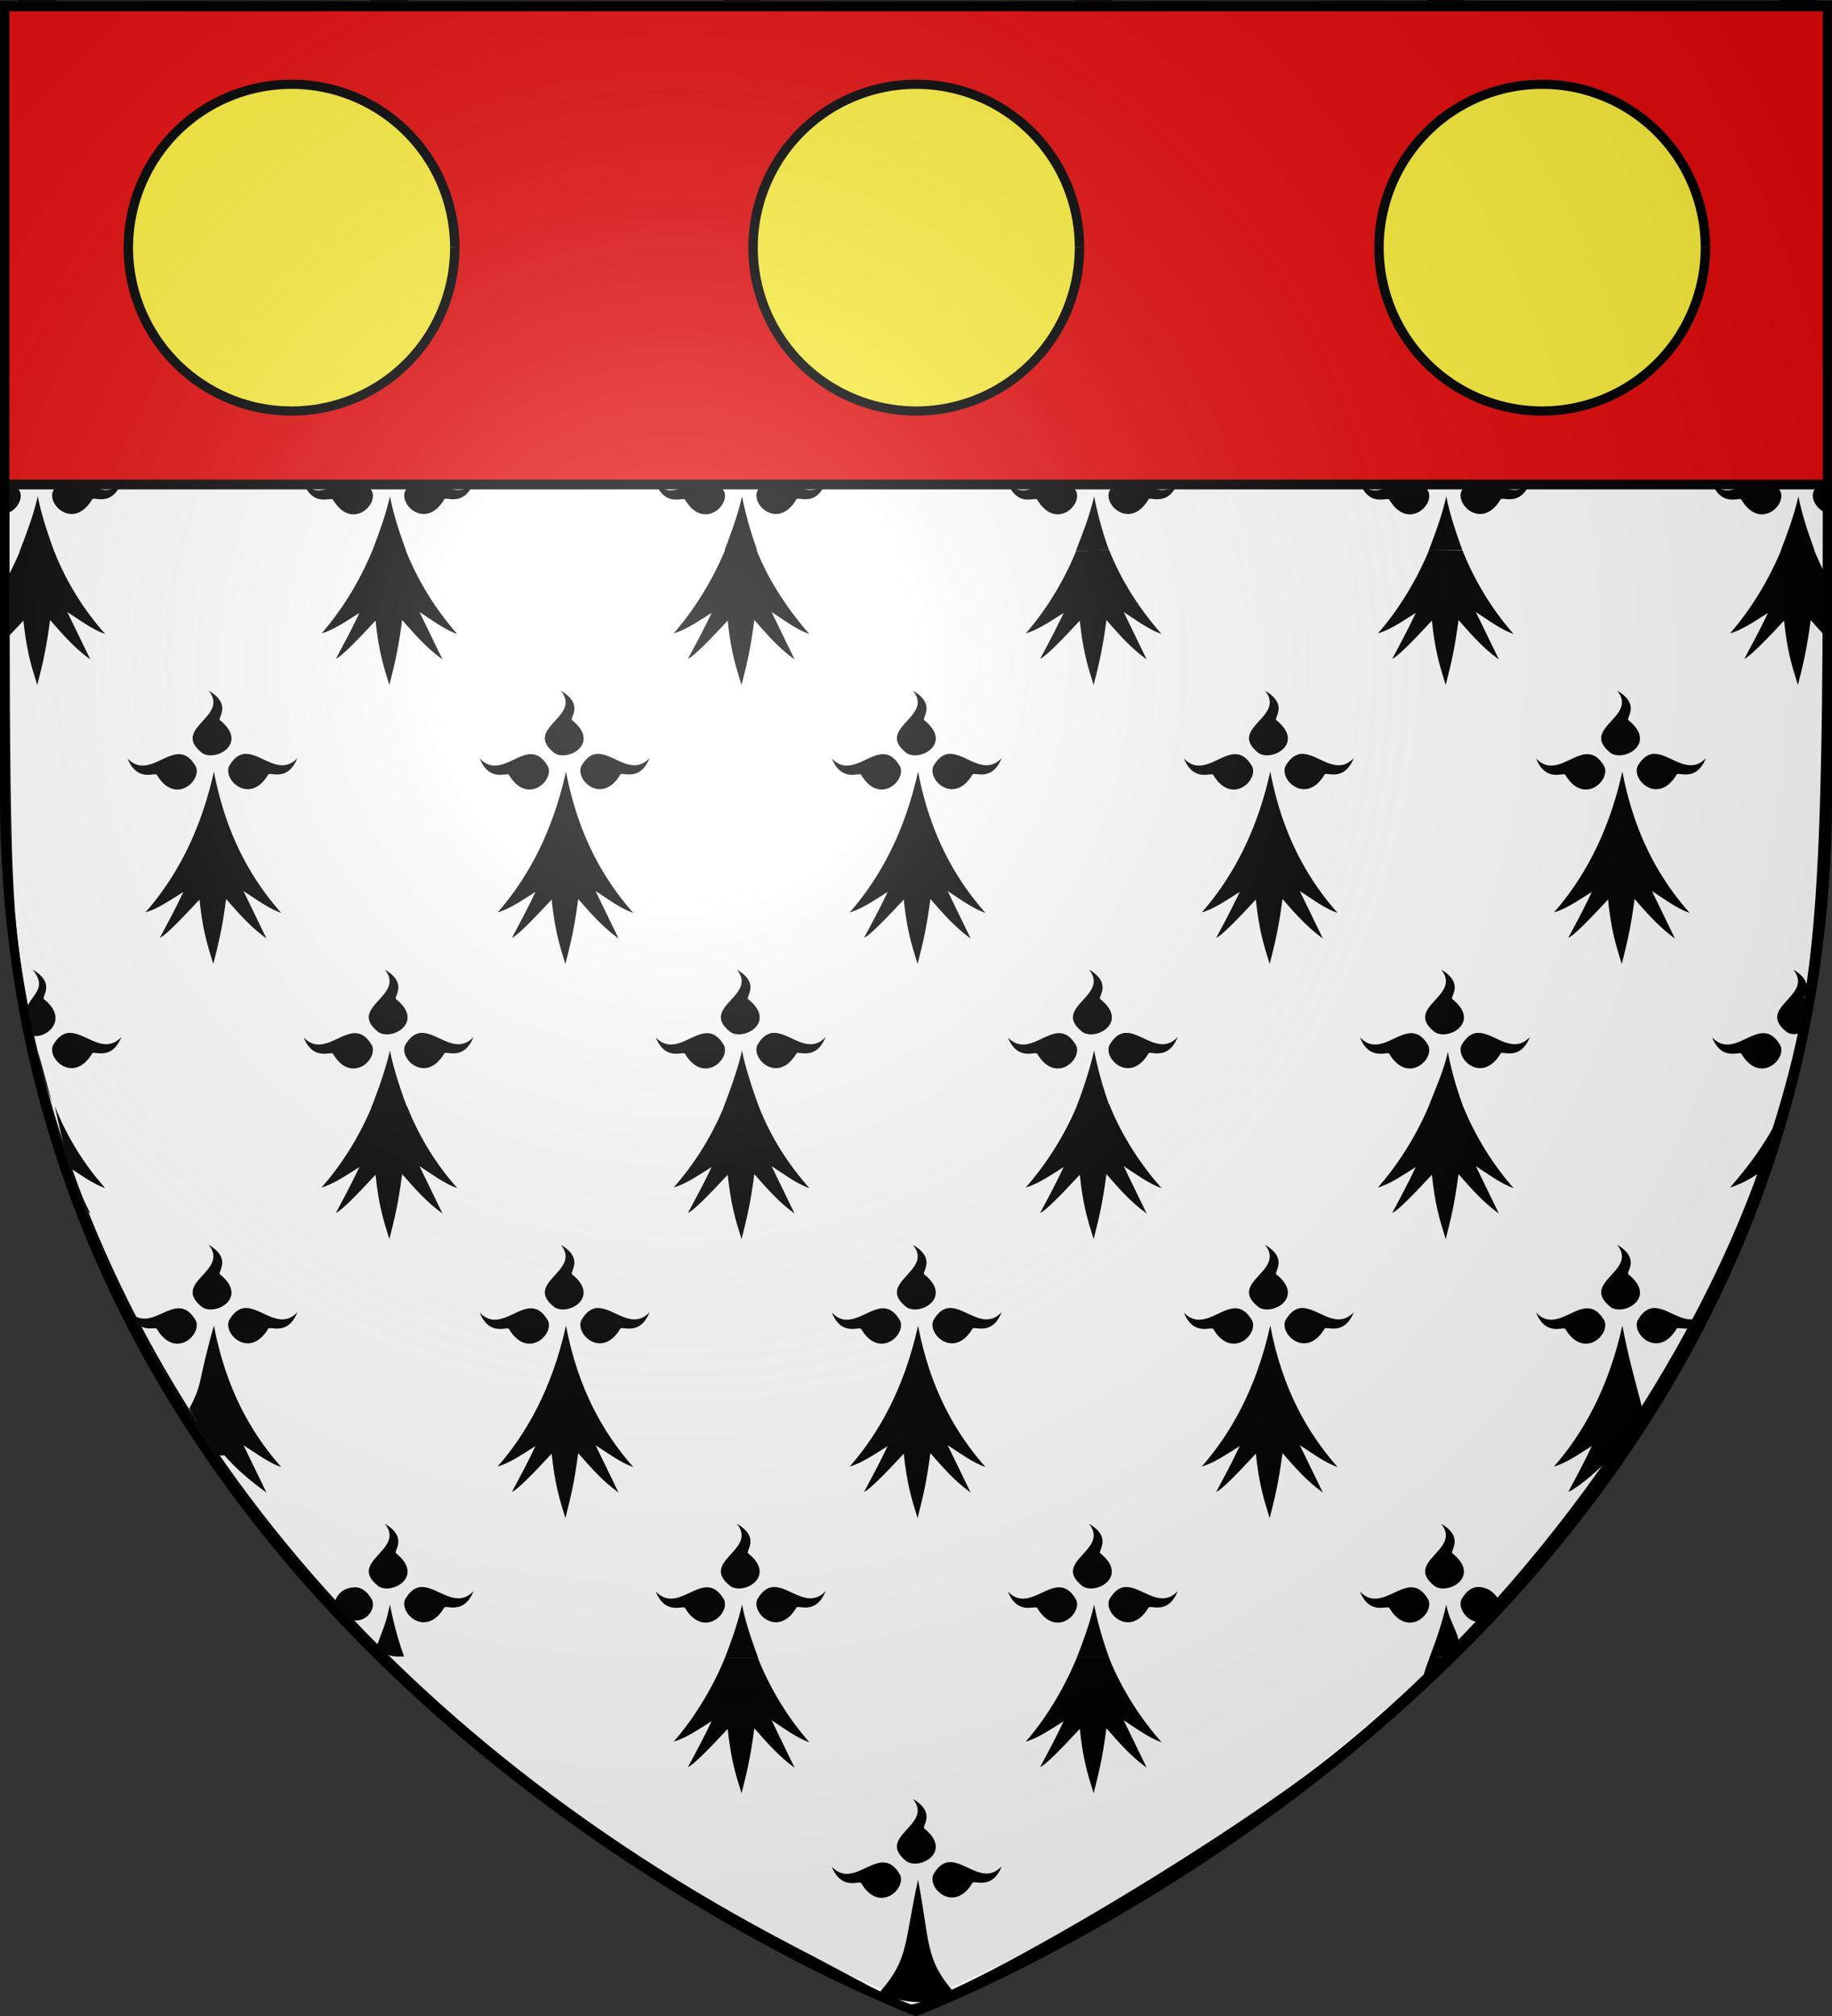
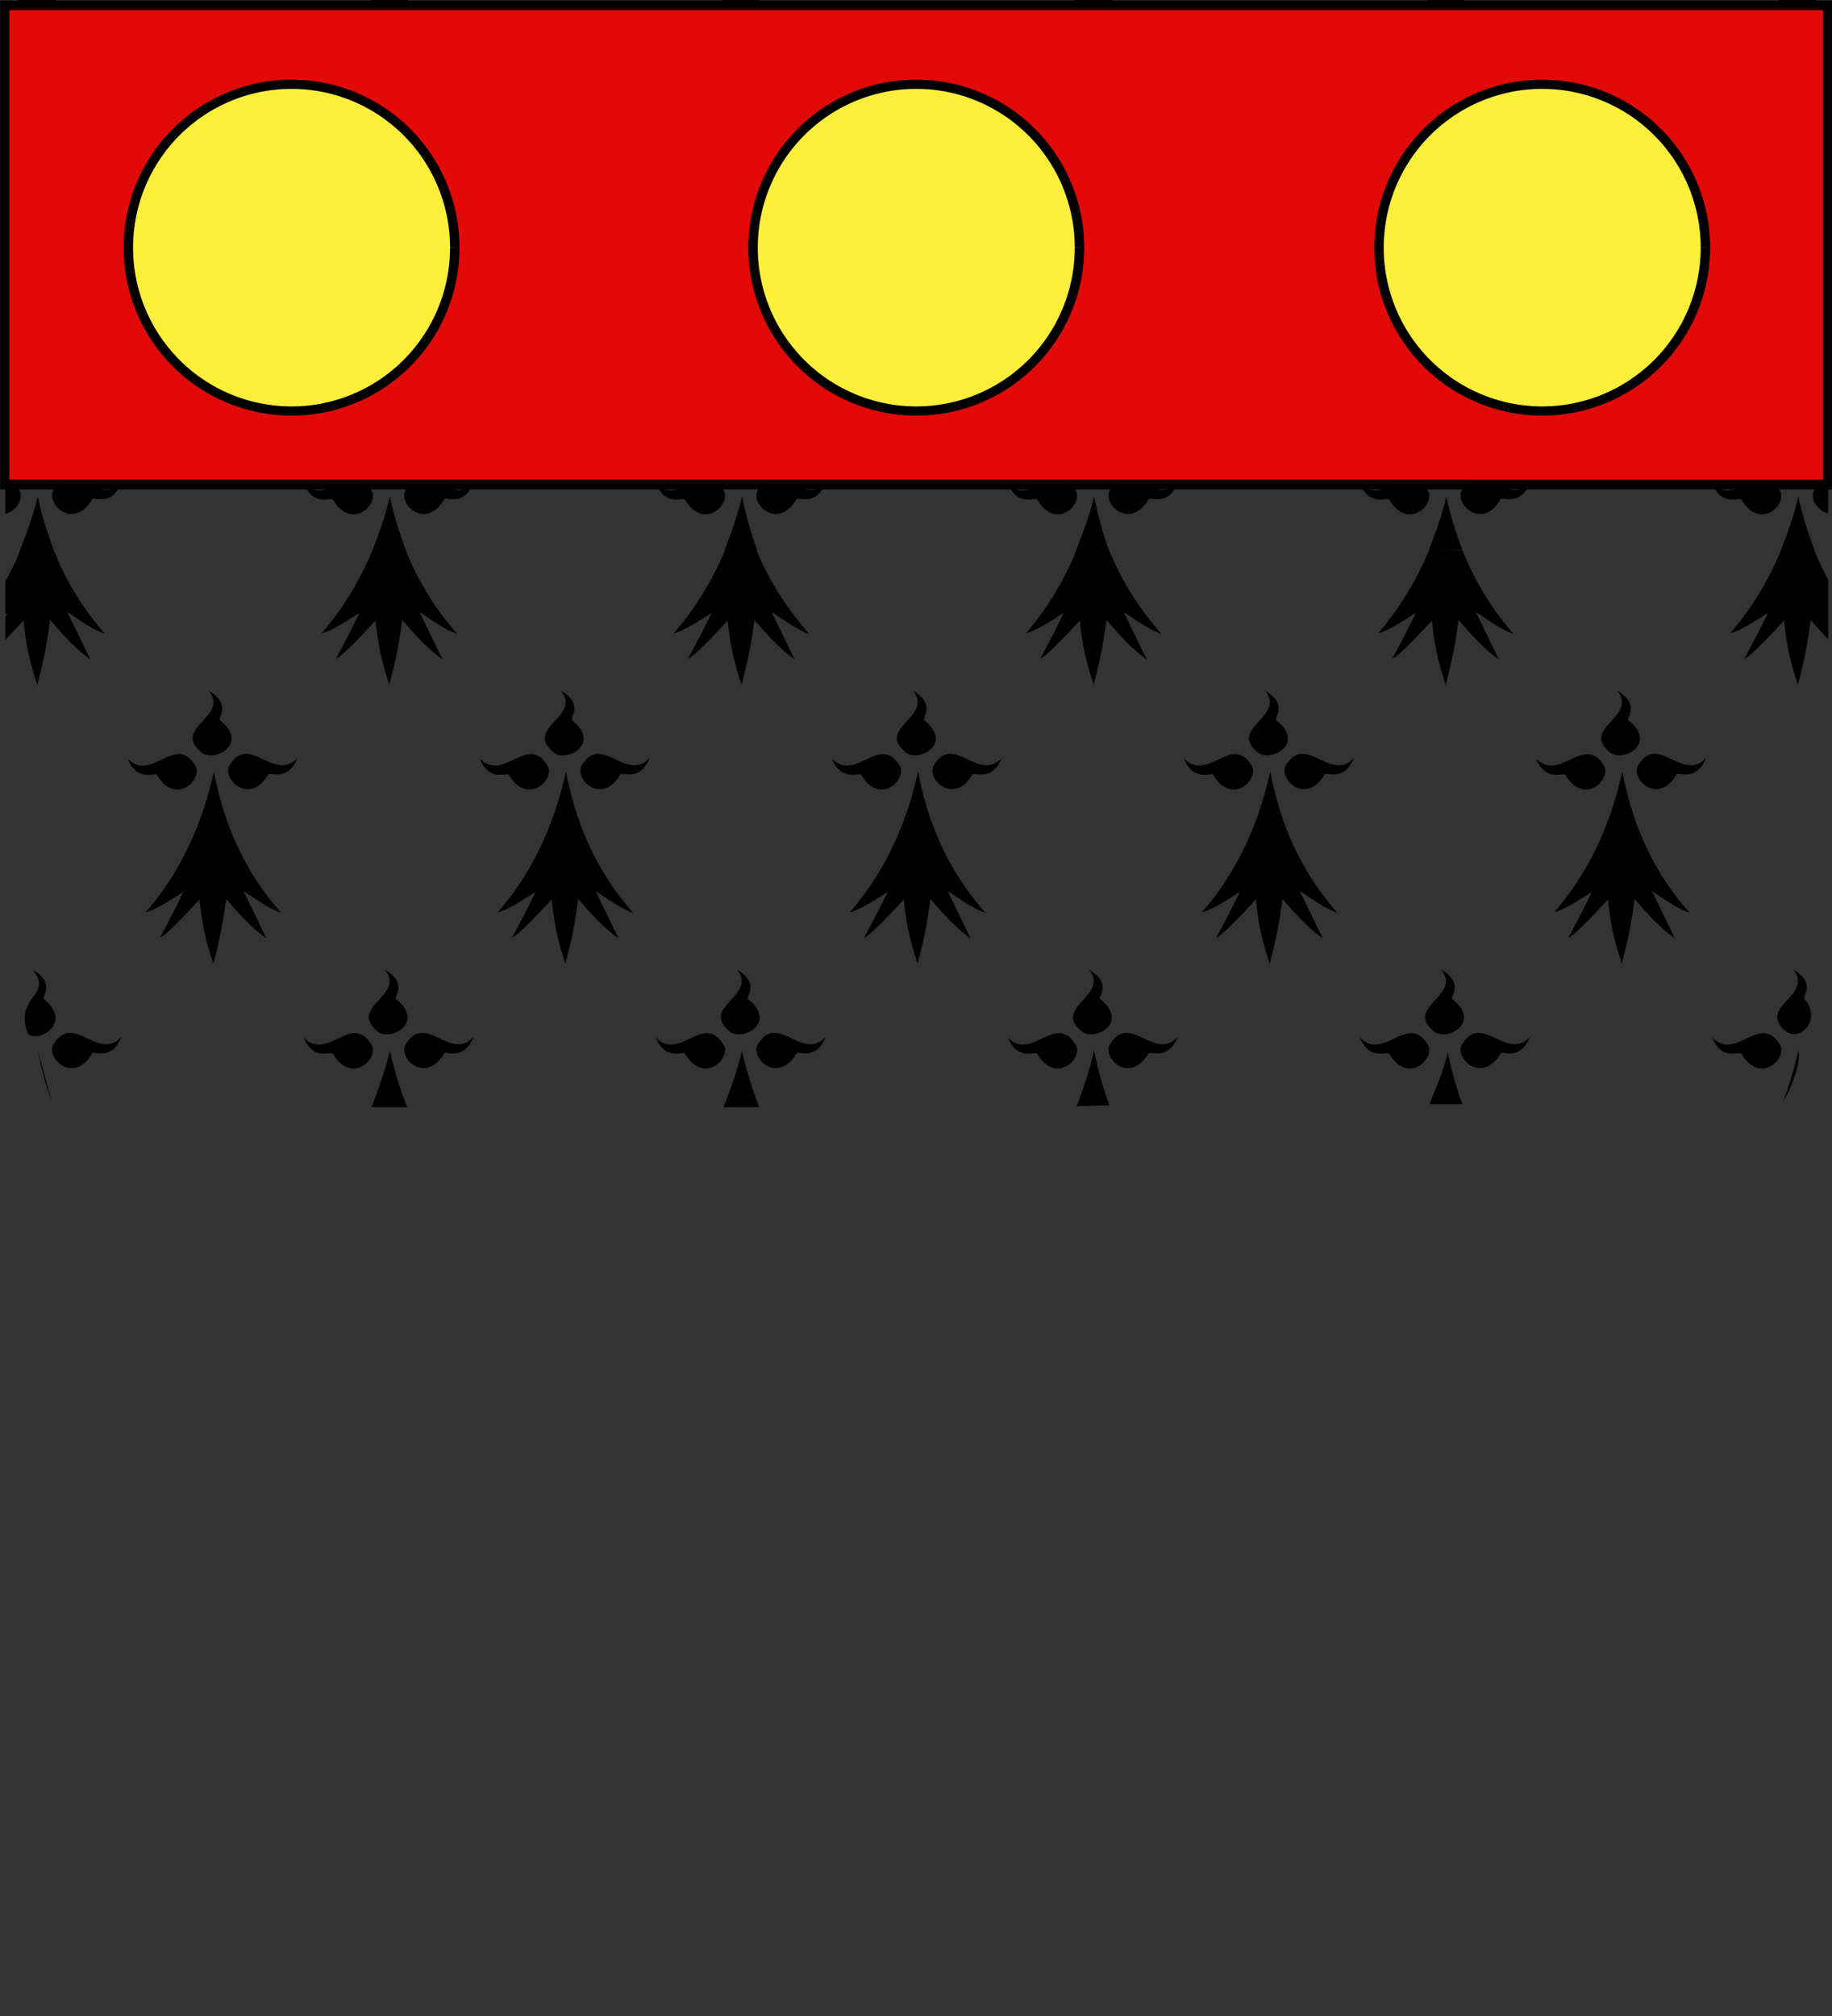
<svg xmlns="http://www.w3.org/2000/svg" xmlns:xlink="http://www.w3.org/1999/xlink" height="660" width="600" version="1.0">
  <rect width="100%" height="100%" fill="#333333" stroke="none" />
  <defs>
    <linearGradient id="b">
      <stop style="stop-color:white;stop-opacity:.314" offset="0" />
      <stop offset=".19" style="stop-color:white;stop-opacity:.251" />
      <stop style="stop-color:#6b6b6b;stop-opacity:.125" offset=".6" />
      <stop style="stop-color:black;stop-opacity:.125" offset="1" />
    </linearGradient>
    <linearGradient id="a">
      <stop offset="0" style="stop-color:#fd0000;stop-opacity:1" />
      <stop style="stop-color:#e77275;stop-opacity:.659" offset=".5" />
      <stop style="stop-color:black;stop-opacity:.323" offset="1" />
    </linearGradient>
    <radialGradient xlink:href="#b" id="d" gradientUnits="userSpaceOnUse" gradientTransform="matrix(1.353 0 0 1.349 -78.197 -88.487)" cx="221.445" cy="226.331" fx="221.445" fy="226.331" r="300" />
  </defs>
  <g style="display:inline">
-     <path style="opacity:1;fill:#fff;fill-opacity:1;fill-rule:nonzero;stroke:#000;stroke-width:2.443;stroke-linecap:round;stroke-linejoin:bevel;stroke-miterlimit:4;stroke-dasharray:none;stroke-dashoffset:0;stroke-opacity:1" d="M259.672 638.346C119.104 565.364 28.542 450.18 6.782 322.892c-4.518-26.425-4.89-39.73-4.89-174.962V1.57h595.624l.806 126.804c-.075 165.706-.41 191.27-18.132 246.173-22.67 70.231-76.798 148.244-143.79 201.518-37.152 29.543-125.75 81.633-138.923 81.432-2.372-.037-20.335-10.08-37.805-19.15z" />
    <g style="display:inline">
      <g style="fill:#fff;fill-opacity:1;stroke:none;stroke-width:3;stroke-miterlimit:4;stroke-dasharray:none;stroke-opacity:1;display:inline">
        <g style="stroke:none">
          <path d="M106.031 365.29a115.708 115.708 0 0 1-4.531 10.438v11.75c.22-.153.436-.317.656-.469-.216.505-.44.975-.656 1.47v8.124a320.8 320.8 0 0 0 5.938-6.844c1.033 10.724 2.442 15.792 4.53 23.063 1.663-7.26 2.869-12.249 4.188-23.281 3.976 4.933 7.808 9.893 13.188 14.125l-7.531-16.969c3.9 2.727 8.24 6.322 12.374 7.844-6.378-7.915-12.113-17.355-16.437-29.25h-11.719zm115.344 0c-4.522 11.986-10.237 21.48-16.281 29.032 3.855-1.157 8.184-4.436 12.375-7.313-2.563 5.97-5.125 11.14-7.688 16.407 1.53-.568 6.374-5.856 12.969-13.656 1.034 10.723 2.443 15.79 4.531 23.062 1.663-7.26 2.868-12.249 4.188-23.281 3.976 4.933 7.84 9.893 13.219 14.125l-7.532-16.969c3.9 2.727 8.209 6.322 12.344 7.844-6.378-7.914-12.092-17.357-16.406-29.25h-11.719zm115.313 0c-4.522 11.986-10.237 21.48-16.282 29.032 3.856-1.157 8.216-4.436 12.406-7.313-2.562 5.97-5.155 11.14-7.718 16.407 1.53-.568 6.405-5.856 13-13.656 1.034 10.723 2.443 15.79 4.531 23.062 1.663-7.26 2.868-12.249 4.188-23.281 3.975 4.933 7.808 9.893 13.187 14.125l-7.531-16.969c3.9 2.727 8.208 6.322 12.344 7.844-6.379-7.914-12.093-17.357-16.407-29.25h-11.719zm115.312 0c-4.522 11.986-10.237 21.48-16.281 29.032 3.855-1.157 8.215-4.436 12.406-7.313-2.563 5.97-5.125 11.14-7.688 16.407 1.53-.568 6.374-5.856 12.97-13.656 1.033 10.723 2.442 15.79 4.53 23.062 1.663-7.26 2.868-12.249 4.188-23.281 3.976 4.933 7.808 9.893 13.188 14.125l-7.532-16.969c3.9 2.727 8.24 6.322 12.375 7.844-6.379-7.915-12.114-17.355-16.437-29.25H452zm115.344 0c-4.522 11.986-10.237 21.48-16.282 29.032 3.856-1.157 8.185-4.436 12.375-7.313-2.562 5.97-5.124 11.14-7.687 16.407 1.53-.568 6.374-5.856 12.969-13.656 1.034 10.723 2.443 15.79 4.531 23.062 1.663-7.26 2.868-12.249 4.188-23.281 3.975 4.933 7.839 9.893 13.218 14.125l-7.531-16.969c3.9 2.727 8.208 6.322 12.344 7.844-6.378-7.914-12.092-17.357-16.407-29.25h-11.718zm115.312 0c-4.521 11.986-10.236 21.48-16.281 29.032 3.855-1.157 8.216-4.436 12.406-7.313-2.563 5.97-5.156 11.14-7.718 16.407 1.53-.568 6.405-5.856 13-13.656 1.033 10.723 2.442 15.79 4.53 23.062 1.663-7.26 2.869-12.249 4.188-23.281 1.877 2.328 3.729 4.645 5.719 6.906v-9.594l-.063-.156c.019.013.045.018.063.031v-11.594a105.388 105.388 0 0 1-4.125-9.843h-11.719zm-514.562 49.563c7.043 9.556-12.65 13.362-2.031 22.406 4.528 3.072 15.106-3.579 5.812-11.75-1.2-.699 4.18-5.53-3.781-10.656zm115.344 0c7.043 9.556-12.65 13.362-2.032 22.406 4.529 3.072 15.075-3.579 5.781-11.75-1.2-.699 4.21-5.53-3.75-10.656zm115.312 0c7.043 9.556-12.65 13.362-2.031 22.406 4.528 3.072 15.106-3.579 5.812-11.75-1.2-.699 4.18-5.53-3.781-10.656zm115.313 0c7.043 9.556-12.65 13.362-2.032 22.406 4.529 3.072 15.106-3.579 5.813-11.75-1.201-.699 4.179-5.53-3.782-10.656zm115.343 0c7.044 9.556-12.65 13.362-2.031 22.406 4.529 3.072 15.075-3.579 5.781-11.75-1.2-.699 4.21-5.53-3.75-10.656zM179.875 437.51c-1.762.182-3.49 1.372-5.094 4.407-2.01 5.088 6.832 13.912 12.781 3.062.421-1.324 6.328 2.916 9.594-5.969-5.6 6.438-11.33-1.245-16.531-1.5-.254-.012-.498-.025-.75 0zm115.313 0c-1.762.182-3.46 1.372-5.063 4.407-2.01 5.088 6.8 13.912 12.75 3.062.42-1.324 6.358 2.916 9.625-5.969-5.6 6.438-11.361-1.245-16.563-1.5-.254-.012-.498-.025-.75 0zm115.312 0c-1.762.182-3.46 1.372-5.063 4.407-2.01 5.088 6.833 13.912 12.782 3.062.42-1.324 6.327 2.916 9.594-5.969-5.601 6.438-11.33-1.245-16.532-1.5-.254-.012-.53-.025-.781 0zm115.344 0c-1.762.182-3.491 1.372-5.094 4.407-2.01 5.088 6.832 13.912 12.781 3.062.421-1.324 6.327 2.916 9.594-5.969-5.6 6.438-11.33-1.245-16.531-1.5-.255-.012-.499-.025-.75 0zm115.312 0c-1.762.182-3.46 1.372-5.062 4.407-2.01 5.088 6.8 13.912 12.75 3.062.42-1.324 6.358 2.916 9.625-5.969-5.6 6.438-11.362-1.245-16.563-1.5-.254-.012-.498-.025-.75 0zm-483.062.094c-5.201.255-10.962 7.969-16.563 1.531 3.267 8.885 9.236 4.645 9.656 5.97 5.95 10.849 14.73 2.025 12.72-3.063-1.833-3.469-3.778-4.537-5.813-4.438zm115.312 0c-5.2.255-10.93 7.969-16.531 1.531 3.266 8.885 9.204 4.645 9.625 5.97 5.95 10.849 14.76 2.025 12.75-3.063-1.832-3.469-3.809-4.537-5.844-4.438zm115.313 0c-5.201.255-10.93 7.969-16.531 1.531 3.266 8.885 9.235 4.645 9.656 5.97 5.949 10.849 14.729 2.025 12.719-3.063-1.832-3.469-3.81-4.537-5.844-4.438zm115.344 0c-5.202.255-10.962 7.969-16.563 1.531 3.267 8.885 9.235 4.645 9.656 5.97 5.95 10.849 14.73 2.025 12.719-3.063-1.832-3.469-3.777-4.537-5.813-4.438zm115.312 0c-5.201.255-10.93 7.969-16.531 1.531 3.266 8.885 9.204 4.645 9.625 5.97 5.949 10.849 14.76 2.025 12.75-3.063-1.832-3.469-3.809-4.537-5.844-4.438zm-449.563 6.188c-4.58 22.765-13.13 38.881-22.406 50.469 3.856-1.157 8.216-4.436 12.406-7.313-2.562 5.97-5.124 11.139-7.687 16.406 1.53-.567 6.374-5.887 12.969-13.687 1.034 10.723 2.443 15.79 4.531 23.062 1.663-7.26 2.868-12.217 4.188-23.25 3.975 4.934 7.839 9.893 13.218 14.125l-7.531-16.969c3.9 2.727 8.208 6.291 12.344 7.813-9.805-12.166-18.073-27.889-22.031-50.656zm115.313 0c-4.58 22.765-13.1 38.881-22.375 50.469 3.855-1.157 8.184-4.436 12.375-7.313-2.563 5.97-5.125 11.139-7.688 16.406 1.53-.567 6.406-5.887 13-13.687 1.034 10.723 2.412 15.79 4.5 23.062 1.663-7.26 2.868-12.217 4.188-23.25 3.976 4.934 7.84 9.893 13.219 14.125l-7.531-16.969c3.9 2.727 8.208 6.291 12.343 7.813-9.805-12.166-18.072-27.889-22.031-50.656zm115.313 0c-4.58 22.765-13.1 38.881-22.375 50.469 3.855-1.157 8.215-4.436 12.406-7.313-2.563 5.97-5.156 11.139-7.719 16.406 1.53-.567 6.405-5.887 13-13.687 1.034 10.723 2.443 15.79 4.531 23.062 1.663-7.26 2.868-12.217 4.188-23.25 3.976 4.934 7.808 9.893 13.187 14.125l-7.531-16.969c3.9 2.727 8.24 6.291 12.375 7.813-9.805-12.166-18.104-27.889-22.063-50.656zm115.343 0c-4.58 22.765-13.131 38.881-22.406 50.469 3.855-1.157 8.216-4.436 12.406-7.313-2.563 5.97-5.124 11.139-7.687 16.406 1.53-.567 6.374-5.887 12.969-13.687 1.033 10.723 2.442 15.79 4.53 23.062 1.663-7.26 2.869-12.217 4.188-23.25 3.976 4.934 7.84 9.893 13.219 14.125l-7.531-16.969c3.9 2.727 8.208 6.291 12.343 7.813-9.805-12.166-18.072-27.889-22.03-50.656zm115.313 0c-4.58 22.765-13.1 38.881-22.375 50.469 3.855-1.157 8.184-4.436 12.375-7.313-2.563 5.97-5.125 11.139-7.688 16.406 1.53-.567 6.405-5.887 13-13.687 1.034 10.723 2.412 15.79 4.5 23.062 1.663-7.26 2.868-12.217 4.188-23.25 3.976 4.934 7.84 9.893 13.218 14.125l-7.53-16.969c3.899 2.727 8.208 6.291 12.343 7.813-9.805-12.166-18.072-27.889-22.031-50.656zM110.437 514.76c7.044 9.556-12.65 13.392-2.03 22.437 4.528 3.071 15.105-3.61 5.812-11.781-1.201-.7 4.179-5.532-3.781-10.657zm115.344 0c7.044 9.556-12.65 13.392-2.031 22.437 4.529 3.071 15.075-3.61 5.781-11.781-1.2-.7 4.21-5.532-3.75-10.657zm115.313 0c7.043 9.556-12.65 13.392-2.031 22.437 4.528 3.071 15.074-3.61 5.78-11.781-1.2-.7 4.211-5.532-3.75-10.657zm115.312 0c7.044 9.556-12.65 13.392-2.031 22.437 4.529 3.071 15.106-3.61 5.813-11.781-1.201-.7 4.179-5.532-3.782-10.657zm115.344 0c7.043 9.556-12.65 13.392-2.031 22.437 4.528 3.071 15.075-3.61 5.781-11.781-1.2-.7 4.21-5.532-3.75-10.657zm115.313 0c7.043 9.556-12.65 13.392-2.032 22.437 4.529 3.071 15.075-3.61 5.782-11.781-1.201-.7 4.21-5.532-3.75-10.657zm-564.844 22.687c-1.762.182-3.491 1.371-5.094 4.406-2.01 5.088 6.832 13.881 12.781 3.032.421-1.325 6.327 2.915 9.594-5.97-5.6 6.438-11.33-1.214-16.531-1.468-.255-.012-.499-.026-.75 0zm115.312 0c-1.762.182-3.49 1.371-5.094 4.406-2.01 5.088 6.833 13.881 12.782 3.032.42-1.325 6.358 2.915 9.625-5.97-5.601 6.438-11.362-1.214-16.563-1.468-.254-.012-.498-.026-.75 0zm115.313 0c-1.762.182-3.46 1.371-5.063 4.406-2.01 5.088 6.832 13.881 12.781 3.032.421-1.325 6.328 2.915 9.594-5.97-5.6 6.438-11.33-1.214-16.531-1.468-.254-.012-.53-.026-.781 0zm115.344 0c-1.762.182-3.491 1.371-5.094 4.406-2.01 5.088 6.832 13.881 12.781 3.032.42-1.325 6.327 2.915 9.594-5.97-5.601 6.438-11.33-1.214-16.531-1.468-.255-.012-.499-.026-.75 0zm115.312 0c-1.762.182-3.49 1.371-5.094 4.406-2.01 5.088 6.832 13.881 12.782 3.032.42-1.325 6.358 2.915 9.625-5.97-5.601 6.438-11.362-1.214-16.563-1.468-.254-.012-.498-.026-.75 0zm115 .063c-1.65.286-3.243 1.49-4.75 4.343-1.162 2.94 1.316 7.091 4.75 8V537.51zm-482.75.03c-5.201.255-10.962 7.938-16.563 1.5 3.267 8.885 9.236 4.645 9.657 5.97 5.949 10.849 14.76 2.056 12.75-3.032-1.832-3.468-3.809-4.537-5.844-4.437zm115.313 0c-5.202.255-10.931 7.938-16.532 1.5 3.267 8.885 9.204 4.645 9.625 5.97 5.95 10.849 14.76 2.056 12.75-3.032-1.832-3.468-3.808-4.537-5.844-4.437zm115.312 0c-5.201.255-10.93 7.938-16.531 1.5 3.266 8.885 9.235 4.645 9.656 5.97 5.95 10.849 14.729 2.056 12.719-3.032-1.832-3.468-3.809-4.537-5.844-4.437zm115.344 0c-5.201.255-10.962 7.938-16.563 1.5 3.267 8.885 9.236 4.645 9.657 5.97 5.949 10.849 14.76 2.056 12.75-3.032-1.832-3.468-3.81-4.537-5.844-4.437zm115.312 0c-5.2.255-10.93 7.938-16.531 1.5 3.267 8.885 9.204 4.645 9.625 5.97 5.95 10.849 14.76 2.056 12.75-3.032-1.832-3.468-3.809-4.537-5.844-4.437zm-575.531.095v12.375c3.444-.88 5.918-5.076 4.75-8.032-1.498-2.836-3.106-4.043-4.75-4.343zm10.625 6.062c-1.362 6.77-4.06 14.362-6.034 20.011h11.5c-1.88-5.636-4.285-13.217-5.466-20.011zm115.344 0c-1.34 6.658-3.736 13.684-5.694 19.289l-.097.28 11.064-.09c-1.876-5.636-4.092-12.685-5.273-19.479zm115.312 0c-1.362 6.77-3.735 13.653-5.71 19.302h10.66c-1.876-5.636-3.768-12.508-4.95-19.302zm115.313 0c-1.362 6.77-4.004 13.946-5.979 19.596h2.27l8.594-.25c-1.88-5.637-3.704-12.552-4.885-19.346zm115.344 0c-1.362 6.77-3.736 13.653-5.71 19.302h10.982c-1.875-5.636-4.091-12.508-5.273-19.302zm115.312 0c-1.362 6.77-3.735 13.653-5.71 19.302h10.983c-1.875-5.636-4.092-12.508-5.273-19.302z" style="fill:#000;fill-opacity:1;fill-rule:evenodd;stroke:none;stroke-width:2.031;stroke-linecap:round;stroke-linejoin:round;stroke-miterlimit:4;stroke-opacity:1;display:inline" transform="matrix(1 0 0 .914 -99.759 -334.482)" />
        </g>
      </g>
      <g style="fill:#fff;fill-opacity:1;stroke:none;stroke-width:3;stroke-miterlimit:4;stroke-dasharray:none;stroke-opacity:1;display:inline">
        <g style="stroke:none">
          <path style="fill:#000;fill-opacity:1;fill-rule:evenodd;stroke:none;stroke-width:2.031;stroke-linecap:round;stroke-linejoin:round;stroke-miterlimit:4;stroke-opacity:1;display:inline" d="M106.193 365.114c-1.401 3.715-3.087 7.364-4.693 10.614v11.75c.22-.153.436-.317.656-.469-.216.505-.44.975-.656 1.47v8.124a320.8 320.8 0 0 0 5.938-6.844c1.033 10.724 2.442 15.792 4.53 23.063 1.663-7.26 2.869-12.249 4.188-23.281 3.976 4.933 7.808 9.893 13.188 14.125l-7.531-16.969c3.9 2.727 8.24 6.322 12.374 7.844-6.378-7.915-12.275-17.532-16.599-29.427h-11.395zm115.506-.443c-4.522 11.985-10.56 22.1-16.605 29.651 3.855-1.157 8.184-4.436 12.375-7.313-2.563 5.97-5.125 11.14-7.688 16.407 1.53-.568 6.374-5.856 12.969-13.656 1.034 10.723 2.443 15.79 4.531 23.062 1.663-7.26 2.868-12.249 4.188-23.281 3.976 4.933 7.84 9.893 13.219 14.125l-7.532-16.969c3.9 2.727 8.209 6.322 12.344 7.844-6.378-7.914-12.497-17.977-16.811-29.87h-10.99zm115.636-.443c-4.521 11.985-10.884 22.542-16.929 30.094 3.856-1.157 8.216-4.436 12.406-7.313-2.562 5.97-5.155 11.14-7.718 16.407 1.53-.568 6.405-5.856 13-13.656 1.034 10.723 2.443 15.79 4.531 23.062 1.663-7.26 2.868-12.249 4.188-23.281 3.975 4.933 7.808 9.893 13.187 14.125l-7.531-16.969c3.9 2.727 8.208 6.322 12.344 7.844-6.379-7.914-13.064-18.42-17.378-30.313h-10.1zm114.894.562c-4.522 11.985-10.466 21.98-16.51 29.532 3.855-1.157 8.215-4.436 12.406-7.313-2.563 5.97-5.125 11.14-7.688 16.407 1.53-.568 6.374-5.856 12.97-13.656 1.033 10.723 2.442 15.79 4.53 23.062 1.663-7.26 2.868-12.249 4.188-23.281 3.976 4.933 7.808 9.893 13.188 14.125l-7.532-16.969c3.9 2.727 8.24 6.322 12.375 7.844-6.379-7.915-12.8-18.106-17.124-30.002l-10.803.25zm115.6-.385c-4.521 11.986-10.722 22.365-16.766 29.917 3.855-1.157 8.184-4.436 12.375-7.313-2.563 5.97-5.125 11.14-7.688 16.407 1.53-.568 6.374-5.856 12.969-13.656 1.034 10.723 2.443 15.79 4.531 23.062 1.663-7.26 2.868-12.249 4.188-23.281 3.975 4.933 7.839 9.893 13.218 14.125l-7.531-16.969c3.9 2.727 8.208 6.322 12.344 7.844-6.378-7.914-12.416-18.065-16.73-29.959l-10.91-.177zm115.313 0c-4.522 11.986-10.722 22.365-16.767 29.917 3.855-1.157 8.216-4.436 12.406-7.313-2.563 5.97-5.156 11.14-7.718 16.407 1.53-.568 6.405-5.856 13-13.656 1.033 10.723 2.442 15.79 4.53 23.062 1.663-7.26 2.869-12.249 4.188-23.281 1.877 2.328 3.729 4.645 5.719 6.906v-9.594l-.063-.156c.019.013.045.018.063.031v-11.594c-1.488-3.086-3.347-7.244-4.61-10.729h-10.748zm-515.048 50.448c7.043 9.556-12.65 13.362-2.031 22.406 4.528 3.072 15.106-3.579 5.812-11.75-1.2-.699 4.18-5.53-3.781-10.656zm115.344 0c7.043 9.556-12.65 13.362-2.032 22.406 4.529 3.072 15.075-3.579 5.781-11.75-1.2-.699 4.21-5.53-3.75-10.656zm115.312 0c7.043 9.556-12.65 13.362-2.031 22.406 4.528 3.072 15.106-3.579 5.812-11.75-1.2-.699 4.18-5.53-3.781-10.656zm115.313 0c7.043 9.556-12.65 13.362-2.032 22.406 4.529 3.072 15.106-3.579 5.813-11.75-1.201-.699 4.179-5.53-3.782-10.656zm115.343 0c7.044 9.556-12.65 13.362-2.031 22.406 4.529 3.072 15.075-3.579 5.781-11.75-1.2-.699 4.21-5.53-3.75-10.656zM179.875 437.51c-1.762.182-3.49 1.372-5.094 4.407-2.01 5.088 6.832 13.912 12.781 3.062.421-1.324 6.328 2.916 9.594-5.969-5.6 6.438-11.33-1.245-16.531-1.5-.254-.012-.498-.025-.75 0zm115.313 0c-1.762.182-3.46 1.372-5.063 4.407-2.01 5.088 6.8 13.912 12.75 3.062.42-1.324 6.358 2.916 9.625-5.969-5.6 6.438-11.361-1.245-16.563-1.5-.254-.012-.498-.025-.75 0zm115.312 0c-1.762.182-3.46 1.372-5.063 4.407-2.01 5.088 6.833 13.912 12.782 3.062.42-1.324 6.327 2.916 9.594-5.969-5.601 6.438-11.33-1.245-16.532-1.5-.254-.012-.53-.025-.781 0zm115.344 0c-1.762.182-3.491 1.372-5.094 4.407-2.01 5.088 6.832 13.912 12.781 3.062.421-1.324 6.327 2.916 9.594-5.969-5.6 6.438-11.33-1.245-16.531-1.5-.255-.012-.499-.025-.75 0zm115.312 0c-1.762.182-3.46 1.372-5.062 4.407-2.01 5.088 6.8 13.912 12.75 3.062.42-1.324 6.358 2.916 9.625-5.969-5.6 6.438-11.362-1.245-16.563-1.5-.254-.012-.498-.025-.75 0zm-483.062.094c-5.201.255-10.962 7.969-16.563 1.531 3.267 8.885 9.236 4.645 9.656 5.97 5.95 10.849 14.73 2.025 12.72-3.063-1.833-3.469-3.778-4.537-5.813-4.438zm115.312 0c-5.2.255-10.93 7.969-16.531 1.531 3.266 8.885 9.204 4.645 9.625 5.97 5.95 10.849 14.76 2.025 12.75-3.063-1.832-3.469-3.809-4.537-5.844-4.438zm115.313 0c-5.201.255-10.93 7.969-16.531 1.531 3.266 8.885 9.235 4.645 9.656 5.97 5.949 10.849 14.729 2.025 12.719-3.063-1.832-3.469-3.81-4.537-5.844-4.438zm115.344 0c-5.202.255-10.962 7.969-16.563 1.531 3.267 8.885 9.235 4.645 9.656 5.97 5.95 10.849 14.73 2.025 12.719-3.063-1.832-3.469-3.777-4.537-5.813-4.438zm115.312 0c-5.201.255-10.93 7.969-16.531 1.531 3.266 8.885 9.204 4.645 9.625 5.97 5.949 10.849 14.76 2.025 12.75-3.063-1.832-3.469-3.809-4.537-5.844-4.438zm-449.563 6.188c-4.58 22.765-13.13 38.881-22.406 50.469 3.856-1.157 8.216-4.436 12.406-7.313-2.562 5.97-5.124 11.139-7.687 16.406 1.53-.567 6.374-5.887 12.969-13.687 1.034 10.723 2.443 15.79 4.531 23.062 1.663-7.26 2.868-12.217 4.188-23.25 3.975 4.934 7.839 9.893 13.218 14.125l-7.531-16.969c3.9 2.727 8.208 6.291 12.344 7.813-9.805-12.166-18.073-27.889-22.031-50.656zm115.313 0c-4.58 22.765-13.1 38.881-22.375 50.469 3.855-1.157 8.184-4.436 12.375-7.313-2.563 5.97-5.125 11.139-7.688 16.406 1.53-.567 6.406-5.887 13-13.687 1.034 10.723 2.412 15.79 4.5 23.062 1.663-7.26 2.868-12.217 4.188-23.25 3.976 4.934 7.84 9.893 13.219 14.125l-7.531-16.969c3.9 2.727 8.208 6.291 12.343 7.813-9.805-12.166-18.072-27.889-22.031-50.656zm115.313 0c-4.58 22.765-13.1 38.881-22.375 50.469 3.855-1.157 8.215-4.436 12.406-7.313-2.563 5.97-5.156 11.139-7.719 16.406 1.53-.567 6.405-5.887 13-13.687 1.034 10.723 2.443 15.79 4.531 23.062 1.663-7.26 2.868-12.217 4.188-23.25 3.976 4.934 7.808 9.893 13.187 14.125l-7.531-16.969c3.9 2.727 8.24 6.291 12.375 7.813-9.805-12.166-18.104-27.889-22.063-50.656zm115.343 0c-4.58 22.765-13.131 38.881-22.406 50.469 3.855-1.157 8.216-4.436 12.406-7.313-2.563 5.97-5.124 11.139-7.687 16.406 1.53-.567 6.374-5.887 12.969-13.687 1.033 10.723 2.442 15.79 4.53 23.062 1.663-7.26 2.869-12.217 4.188-23.25 3.976 4.934 7.84 9.893 13.219 14.125l-7.531-16.969c3.9 2.727 8.208 6.291 12.343 7.813-9.805-12.166-18.072-27.889-22.03-50.656zm115.313 0c-4.58 22.765-13.1 38.881-22.375 50.469 3.855-1.157 8.184-4.436 12.375-7.313-2.563 5.97-5.125 11.139-7.688 16.406 1.53-.567 6.405-5.887 13-13.687 1.034 10.723 2.412 15.79 4.5 23.062 1.663-7.26 2.868-12.217 4.188-23.25 3.976 4.934 7.84 9.893 13.218 14.125l-7.53-16.969c3.899 2.727 8.208 6.291 12.343 7.813-9.805-12.166-18.072-27.889-22.031-50.656zM110.437 514.76c7.044 9.556-6.237 9.384-1.573 22.938 4.07 3.572 14.648-4.111 5.355-12.282-1.201-.7 4.179-5.532-3.781-10.657zm115.344 0c7.044 9.556-12.65 13.392-2.031 22.437 4.529 3.071 15.075-3.61 5.781-11.781-1.2-.7 4.21-5.532-3.75-10.657zm115.313 0c7.043 9.556-12.65 13.392-2.031 22.437 4.528 3.071 15.074-3.61 5.78-11.781-1.2-.7 4.211-5.532-3.75-10.657zm115.312 0c7.044 9.556-12.65 13.392-2.031 22.437 4.529 3.071 15.106-3.61 5.813-11.781-1.201-.7 4.179-5.532-3.782-10.657zm115.344 0c7.043 9.556-12.65 13.392-2.031 22.437 4.528 3.071 15.075-3.61 5.781-11.781-1.2-.7 4.21-5.532-3.75-10.657zm115.313 0c7.043 9.556-12.65 13.392-2.032 22.437 4.529 3.071 11.41-4.613 5.782-11.781-1.201-.7 4.21-5.532-3.75-10.657zm-564.844 22.687c-1.762.182-3.491 1.371-5.094 4.406-2.01 5.088 6.832 13.881 12.781 3.032.421-1.325 6.327 2.915 9.594-5.97-5.6 6.438-11.33-1.214-16.531-1.468-.255-.012-.499-.026-.75 0zm115.312 0c-1.762.182-3.49 1.371-5.094 4.406-2.01 5.088 6.833 13.881 12.782 3.032.42-1.325 6.358 2.915 9.625-5.97-5.601 6.438-11.362-1.214-16.563-1.468-.254-.012-.498-.026-.75 0zm115.313 0c-1.762.182-3.46 1.371-5.063 4.406-2.01 5.088 6.832 13.881 12.781 3.032.421-1.325 6.328 2.915 9.594-5.97-5.6 6.438-11.33-1.214-16.531-1.468-.254-.012-.53-.026-.781 0zm115.344 0c-1.762.182-3.491 1.371-5.094 4.406-2.01 5.088 6.832 13.881 12.781 3.032.42-1.325 6.327 2.915 9.594-5.97-5.601 6.438-11.33-1.214-16.531-1.468-.255-.012-.499-.026-.75 0zm115.312 0c-1.762.182-3.49 1.371-5.094 4.406-2.01 5.088 6.832 13.881 12.782 3.032.42-1.325 6.358 2.915 9.625-5.97-5.601 6.438-11.362-1.214-16.563-1.468-.254-.012-.498-.026-.75 0zm-367.75.094c-5.201.254-10.962 7.937-16.563 1.5 3.267 8.884 9.236 4.644 9.657 5.968 5.949 10.85 14.76 2.057 12.75-3.03-1.832-3.47-3.809-4.538-5.844-4.438zm115.313 0c-5.202.254-10.931 7.937-16.532 1.5 3.267 8.884 9.204 4.644 9.625 5.968 5.95 10.85 14.76 2.057 12.75-3.03-1.832-3.47-3.808-4.538-5.844-4.438zm115.312 0c-5.201.254-10.93 7.937-16.531 1.5 3.266 8.884 9.235 4.644 9.656 5.968 5.95 10.85 14.729 2.057 12.719-3.03-1.832-3.47-3.809-4.538-5.844-4.438zm115.344 0c-5.201.254-10.962 7.937-16.563 1.5 3.267 8.884 9.236 4.644 9.657 5.968 5.949 10.85 14.76 2.057 12.75-3.03-1.832-3.47-3.81-4.538-5.844-4.438zm115.312 0c-5.2.254-10.93 7.937-16.531 1.5 3.267 8.884 9.204 4.644 9.625 5.968 5.95 10.85 14.76 2.057 12.75-3.03-1.832-3.47-3.809-4.538-5.844-4.438zM101.5 550.009zm10.625-6.312 4.656 18.594c-1.879-5.637-3.475-11.8-4.656-18.594zm115.344 0c-1.362 6.77-4.06 14.716-6.034 20.365h11.63c-1.875-5.636-4.415-13.57-5.596-20.365zm115.312 0c-1.362 6.77-4.059 14.716-6.034 20.365h11.63c-1.874-5.636-4.414-13.57-5.596-20.365zm115.313 0c-1.362 6.77-3.736 14.362-5.71 20.011l10.69-.354c-1.88-5.637-3.799-12.863-4.98-19.657zm115.859.564c-1.326 6.592-4.022 13.06-5.974 18.595-.053.15.238-.005.187.143l10.526-.02c-1.875-5.636-3.558-11.924-4.74-18.718zm114.797-.564c-1.362 6.77-3.088 12.944-5.063 18.594 0 0 6.244-11.8 5.063-18.594z" transform="matrix(1 0 0 .914 -99.759 -153.068)" />
        </g>
      </g>
      <g style="fill:#fff;fill-opacity:1;stroke:none;stroke-width:3;stroke-miterlimit:4;stroke-dasharray:none;stroke-opacity:1;display:inline">
        <g style="stroke:none">
-           <path d="m129.344 403.666-7.531-16.969c3.9 2.727 8.24 6.322 12.374 7.844-6.378-7.915-12.113-17.355-16.437-29.25 0 0 6.214 34.143 11.594 38.375zm92.355-38.73c-4.522 11.986-10.56 21.834-16.605 29.386 3.855-1.157 8.184-4.436 12.375-7.313-2.563 5.97-5.125 11.14-7.688 16.407 1.53-.568 6.374-5.856 12.969-13.656 1.034 10.723 2.443 15.79 4.531 23.062 1.663-7.26 2.868-12.249 4.188-23.281 3.976 4.933 7.84 9.893 13.219 14.125l-7.532-16.969c3.9 2.727 8.209 6.322 12.344 7.844-6.378-7.914-12.092-17.357-16.406-29.25l-11.395-.355zm115.198.355c-4.522 11.985-10.446 21.48-16.49 29.031 3.855-1.157 8.215-4.436 12.406-7.313-2.563 5.97-5.156 11.14-7.72 16.407 1.53-.568 6.406-5.856 13-13.656 1.035 10.723 2.444 15.79 4.532 23.062 1.663-7.26 2.868-12.249 4.188-23.281 3.975 4.933 7.808 9.893 13.187 14.125l-7.531-16.969c3.9 2.727 8.208 6.322 12.344 7.844-6.379-7.914-12.187-17.231-16.502-29.125l-11.414-.125zm115.75-.709c-4.52 11.986-10.884 22.188-16.928 29.74 3.855-1.157 8.215-4.436 12.406-7.313-2.563 5.97-5.125 11.14-7.688 16.407 1.53-.568 6.374-5.856 12.97-13.656 1.033 10.723 2.442 15.79 4.53 23.062 1.663-7.26 2.868-12.249 4.188-23.281 3.976 4.933 7.808 9.893 13.188 14.125l-7.532-16.969c3.9 2.727 8.24 6.322 12.375 7.844-6.379-7.915-12.761-18.063-17.085-29.959h-10.423zm115.345-.177c-4.522 11.986-10.885 22.365-16.93 29.917 3.856-1.157 8.185-4.436 12.375-7.313-2.562 5.97-5.124 11.14-7.687 16.407 1.53-.568 6.374-5.856 12.969-13.656 1.034 10.723 2.443 15.79 4.531 23.062 1.663-7.26 2.868-12.249 4.188-23.281 3.975 4.933 7.839 9.893 13.218 14.125l-7.531-16.969c3.9 2.727 8.208 6.322 12.344 7.844-6.378-7.914-12.55-18.296-16.865-30.19l-10.612.054zm116.496-.116c-5.437 12.987-12.068 22.481-18.113 30.033 3.855-1.157 10.427-5.144 12.138-8.021 1.101-8.06-4.24 11.847-6.803 17.115l12.778-39.127zm-516.394 50.564c7.043 9.556-12.65 13.362-2.031 22.406 4.528 3.072 15.106-3.579 5.812-11.75-1.2-.699 4.18-5.53-3.781-10.656zm115.344 0c7.043 9.556-12.65 13.362-2.032 22.406 4.529 3.072 15.075-3.579 5.781-11.75-1.2-.699 4.21-5.53-3.75-10.656zm115.312 0c7.043 9.556-12.65 13.362-2.031 22.406 4.528 3.072 15.106-3.579 5.812-11.75-1.2-.699 4.18-5.53-3.781-10.656zm115.313 0c7.043 9.556-12.65 13.362-2.032 22.406 4.529 3.072 15.106-3.579 5.813-11.75-1.201-.699 4.179-5.53-3.782-10.656zm115.343 0c7.044 9.556-12.65 13.362-2.031 22.406 4.529 3.072 15.075-3.579 5.781-11.75-1.2-.699 4.21-5.53-3.75-10.656zM179.875 437.51c-1.762.182-3.49 1.372-5.094 4.407-2.01 5.088 6.832 13.912 12.781 3.062.421-1.324 6.328 2.916 9.594-5.969-5.6 6.438-11.33-1.245-16.531-1.5-.254-.012-.498-.025-.75 0zm115.313 0c-1.762.182-3.46 1.372-5.063 4.407-2.01 5.088 6.8 13.912 12.75 3.062.42-1.324 6.358 2.916 9.625-5.969-5.6 6.438-11.361-1.245-16.563-1.5-.254-.012-.498-.025-.75 0zm115.312 0c-1.762.182-3.46 1.372-5.063 4.407-2.01 5.088 6.833 13.912 12.782 3.062.42-1.324 6.327 2.916 9.594-5.969-5.601 6.438-11.33-1.245-16.532-1.5-.254-.012-.53-.025-.781 0zm115.344 0c-1.762.182-3.491 1.372-5.094 4.407-2.01 5.088 6.832 13.912 12.781 3.062.421-1.324 6.327 2.916 9.594-5.969-5.6 6.438-11.33-1.245-16.531-1.5-.255-.012-.499-.025-.75 0zm115.312 0c-1.762.182-3.46 1.372-5.062 4.407-2.01 5.088 6.8 13.912 12.75 3.062.42-1.324 6.358 2.916 9.625-5.969-5.6 6.438-11.362-1.245-16.563-1.5-.254-.012-.498-.025-.75 0zm-483.062.094c-5.201.255-10.504 7.468-16.105 1.03 3.267 8.885 8.778 5.146 9.198 6.47 5.95 10.85 14.73 2.026 12.72-3.062-1.833-3.469-3.778-4.537-5.813-4.438zm115.312 0c-5.2.255-10.93 7.969-16.531 1.531 3.266 8.885 9.204 4.645 9.625 5.97 5.95 10.849 14.76 2.025 12.75-3.063-1.832-3.469-3.809-4.537-5.844-4.438zm115.313 0c-5.201.255-10.93 7.969-16.531 1.531 3.266 8.885 9.235 4.645 9.656 5.97 5.949 10.849 14.729 2.025 12.719-3.063-1.832-3.469-3.81-4.537-5.844-4.438zm115.344 0c-5.202.255-10.962 7.969-16.563 1.531 3.267 8.885 9.235 4.645 9.656 5.97 5.95 10.849 14.73 2.025 12.719-3.063-1.832-3.469-3.777-4.537-5.813-4.438zm115.312 0c-5.201.255-10.93 7.969-16.531 1.531 3.266 8.885 9.204 4.645 9.625 5.97 5.949 10.849 14.76 2.025 12.75-3.063-1.832-3.469-3.809-4.537-5.844-4.438zm-449.563 6.188c-5.88 22.765-3.164 19.749-8.803 31.336 2.099-2.68-.774-3.19 2.772 2.152 1.328 2 5.435 14.72 9.384 12.908 3.976 4.933 8.487 9.184 13.866 13.416l-7.531-16.969c3.9 2.727 8.208 6.291 12.344 7.813-9.805-12.166-18.073-27.889-22.031-50.656zm115.313 0c-4.58 22.765-13.1 38.881-22.375 50.469 3.855-1.157 8.184-4.436 12.375-7.313-2.563 5.97-5.125 11.139-7.688 16.406 1.53-.567 6.406-5.887 13-13.687 1.034 10.723 2.412 15.79 4.5 23.062 1.663-7.26 2.868-12.217 4.188-23.25 3.976 4.934 7.84 9.893 13.219 14.125l-7.531-16.969c3.9 2.727 8.208 6.291 12.343 7.813-9.805-12.166-18.072-27.889-22.031-50.656zm115.313 0c-4.58 22.765-13.1 38.881-22.375 50.469 3.855-1.157 8.215-4.436 12.406-7.313-2.563 5.97-5.156 11.139-7.719 16.406 1.53-.567 6.405-5.887 13-13.687 1.034 10.723 2.443 15.79 4.531 23.062 1.663-7.26 2.868-12.217 4.188-23.25 3.976 4.934 7.808 9.893 13.187 14.125l-7.531-16.969c3.9 2.727 8.24 6.291 12.375 7.813-9.805-12.166-18.104-27.889-22.063-50.656zm115.343 0c-4.58 22.765-13.131 38.881-22.406 50.469 3.855-1.157 8.216-4.436 12.406-7.313-2.563 5.97-5.124 11.139-7.687 16.406 1.53-.567 6.374-5.887 12.969-13.687 1.033 10.723 2.442 15.79 4.53 23.062 1.663-7.26 2.869-12.217 4.188-23.25 3.976 4.934 7.84 9.893 13.219 14.125l-7.531-16.969c3.9 2.727 8.208 6.291 12.343 7.813-9.805-12.166-18.072-27.889-22.03-50.656zm115.313 0c-4.58 22.765-13.1 38.881-22.375 50.469 3.855-1.157 8.184-4.436 12.375-7.313-2.563 5.97-5.125 11.139-7.688 16.406 1.53-.567 7.701-5.178 14.296-12.979 3.064-2.576 6.128-7.977 9.193-12.243 3.9 2.727-1.842-11.573-5.801-34.34zM225.78 514.76c7.044 9.556-12.65 13.392-2.031 22.437 4.529 3.071 15.075-3.61 5.781-11.781-1.2-.7 4.21-5.532-3.75-10.657zm115.313 0c7.043 9.556-12.65 13.392-2.031 22.437 4.528 3.071 15.074-3.61 5.78-11.781-1.2-.7 4.211-5.532-3.75-10.657zm115.312 0c7.044 9.556-12.65 13.392-2.031 22.437 4.529 3.071 15.106-3.61 5.813-11.781-1.201-.7 4.179-5.532-3.782-10.657zm115.344 0c7.043 9.556-12.65 13.392-2.031 22.437 4.528 3.071 15.075-3.61 5.781-11.781-1.2-.7 4.21-5.532-3.75-10.657zm-334.219 22.687c-1.762.182-3.49 1.371-5.094 4.406-2.01 5.088 6.833 13.881 12.782 3.032.42-1.325 6.358 2.915 9.625-5.97-5.601 6.438-11.362-1.214-16.563-1.468-.254-.012-.498-.026-.75 0zm115.313 0c-1.762.182-3.46 1.371-5.063 4.406-2.01 5.088 6.832 13.881 12.781 3.032.421-1.325 6.328 2.915 9.594-5.97-5.6 6.438-11.33-1.214-16.531-1.468-.254-.012-.53-.026-.781 0zm115.344 0c-1.762.182-3.491 1.371-5.094 4.406-2.01 5.088 6.832 13.881 12.781 3.032.42-1.325 6.327 2.915 9.594-5.97-5.601 6.438-11.33-1.214-16.531-1.468-.255-.012-.499-.026-.75 0zm115.312 0c-1.762.182-3.49 1.371-5.094 4.406-2.01 5.088 6.832 13.881 12.782 3.032.42-1.325-1.737-7.184-6.938-7.438-.254-.012-.498-.026-.75 0zm-367.75.094c-5.201.254-6.68 5.082-6.258 6.406 5.949 10.85 14.112 3.12 12.102-1.969-1.832-3.468-3.809-4.537-5.844-4.437zm115.313 0c-5.202.254-10.931 7.937-16.532 1.5 3.267 8.884 9.204 4.644 9.625 5.968 5.95 10.85 14.76 2.057 12.75-3.03-1.832-3.47-3.808-4.538-5.844-4.438zm115.312 0c-5.201.254-10.93 7.937-16.531 1.5 3.266 8.884 9.235 4.644 9.656 5.968 5.95 10.85 14.729 2.057 12.719-3.03-1.832-3.47-3.809-4.538-5.844-4.438zm115.344 0c-5.201.254-10.962 7.937-16.563 1.5 3.267 8.884 9.236 4.644 9.657 5.968 5.949 10.85 14.76 2.057 12.75-3.03-1.832-3.47-3.81-4.538-5.844-4.438zm-334.25 6.156c-1.362 6.77-1.256 5.93-4.834 16.339 3.153.92 4.016 2.657 9.459 2.255-1.875-5.637-3.444-11.8-4.625-18.594zm115.312 0c-1.362 6.77-3.66 13.57-5.635 19.22h10.947c-1.875-5.636-4.13-12.426-5.312-19.22zm115.313 0c-1.362 6.77-3.66 13.32-5.635 18.97h10.52c-1.88-5.637-3.704-12.176-4.885-18.97zm115.344 0c-1.362 6.77-3.574 13.476-5.549 19.125l7.582-.531c5.25-4.928-.852-10.382-2.034-18.594z" style="fill:#000;fill-opacity:1;fill-rule:evenodd;stroke:none;stroke-width:2.031;stroke-linecap:round;stroke-linejoin:round;stroke-miterlimit:4;stroke-opacity:1;display:inline" transform="matrix(1 0 0 .914 -99.759 28.345)" />
-         </g>
+           </g>
      </g>
      <g style="fill:#fff;fill-opacity:1;stroke:none;stroke-width:3;stroke-miterlimit:4;stroke-dasharray:none;stroke-opacity:1;display:inline">
        <g style="stroke:none">
-           <path style="fill:#000;fill-opacity:1;fill-rule:evenodd;stroke:none;stroke-width:2.031;stroke-linecap:round;stroke-linejoin:round;stroke-miterlimit:4;stroke-opacity:1;display:inline" d="M233.094 365.29s4.314 11.894 0 0zm104.052-.876c-4.522 11.986-10.695 22.356-16.74 29.908 3.856-1.157 8.216-4.436 12.406-7.313-2.562 5.97-5.155 11.14-7.718 16.407 1.53-.568 6.405-5.856 13-13.656 1.034 10.723 2.443 15.79 4.531 23.062 1.663-7.26 2.868-12.249 4.188-23.281 3.975 4.933 7.808 9.893 13.187 14.125l-7.531-16.969c3.9 2.727 8.208 6.322 12.344 7.844-6.379-7.914-12.55-18.359-16.865-30.252l-10.802.125zm115.312-.25c-4.522 11.985-10.695 22.606-16.74 30.158 3.856-1.157 8.216-4.436 12.407-7.313-2.563 5.97-5.125 11.14-7.688 16.407 1.53-.568 6.374-5.856 12.97-13.656 1.033 10.723 2.442 15.79 4.53 23.062 1.663-7.26 2.868-12.249 4.188-23.281 3.976 4.933 7.808 9.893 13.188 14.125l-7.532-16.969c3.9 2.727 8.24 6.322 12.375 7.844-6.379-7.915-12.915-18.482-17.239-30.378h-10.459zm115.534.064c-4.522 11.985-1.457 11.716 4.593-.177l-4.593.177zM698.5 386.853l-.063-.156.063.156zm-299.75 28c7.043 9.556-12.65 13.362-2.031 22.406 4.528 3.072 15.106-3.579 5.812-11.75-1.2-.699 4.18-5.53-3.781-10.656zm11.75 22.656c-1.762.182-3.46 1.372-5.063 4.407-2.01 5.088 6.833 13.912 12.782 3.062.42-1.324 6.327 2.916 9.594-5.969-5.601 6.438-11.33-1.245-16.532-1.5-.254-.012-.53-.025-.781 0zm-21.781.094c-5.201.255-10.93 7.969-16.531 1.531 3.266 8.885 9.235 4.645 9.656 5.97 5.949 10.849 14.729 2.025 12.719-3.063-1.832-3.469-3.81-4.537-5.844-4.438zm11.719 6.188c-4.58 22.765-3.024 28.359-12.299 39.946 4.515 4.614 20.251 5.575 24.284.689-9.805-12.166-8.027-17.868-11.986-40.635z" transform="matrix(1 0 0 .914 -99.759 209.759)" />
-         </g>
+           </g>
      </g>
    </g>
  </g>
  <g style="fill:#e20909">
    <path d="M1.496 393.858h597.008v147.008H1.496V393.858z" style="fill:#e20909;fill-opacity:1;fill-rule:nonzero;stroke:#020000;stroke-width:3;stroke-linecap:butt;stroke-miterlimit:4;stroke-dasharray:none;stroke-opacity:1" transform="matrix(1 0 0 1.067 .053 -418.472)" />
  </g>
  <path style="opacity:1;fill:#fcef3c;fill-opacity:1;fill-rule:evenodd;stroke:#000;stroke-width:3;stroke-linecap:butt;stroke-miterlimit:4;stroke-dasharray:none;stroke-opacity:1" id="c" d="M-81.906 171.77a51.946 53.168 0 1 1 0-.038" transform="matrix(1.029 0 0 1.006 437.822 -91.707)" />
  <use xlink:href="#c" transform="translate(-204.6)" width="600" height="660" />
  <use xlink:href="#c" transform="translate(205)" width="600" height="660" />
-   <path d="M299.433 655.76s298.5-112.32 298.5-397.772V-.563h-597v258.551c0 285.452 298.5 397.772 298.5 397.772z" style="opacity:1;fill:url(#d);fill-opacity:1;fill-rule:evenodd;stroke:none;stroke-width:1px;stroke-linecap:butt;stroke-linejoin:miter;stroke-opacity:1" />
-   <path d="M300 658.5S1.5 546.18 1.5 260.728V2.176h597v258.552C598.5 546.18 300 658.5 300 658.5z" style="opacity:1;fill:none;fill-opacity:1;fill-rule:evenodd;stroke:#000;stroke-width:3;stroke-linecap:butt;stroke-linejoin:miter;stroke-miterlimit:4;stroke-dasharray:none;stroke-opacity:1" />
</svg>